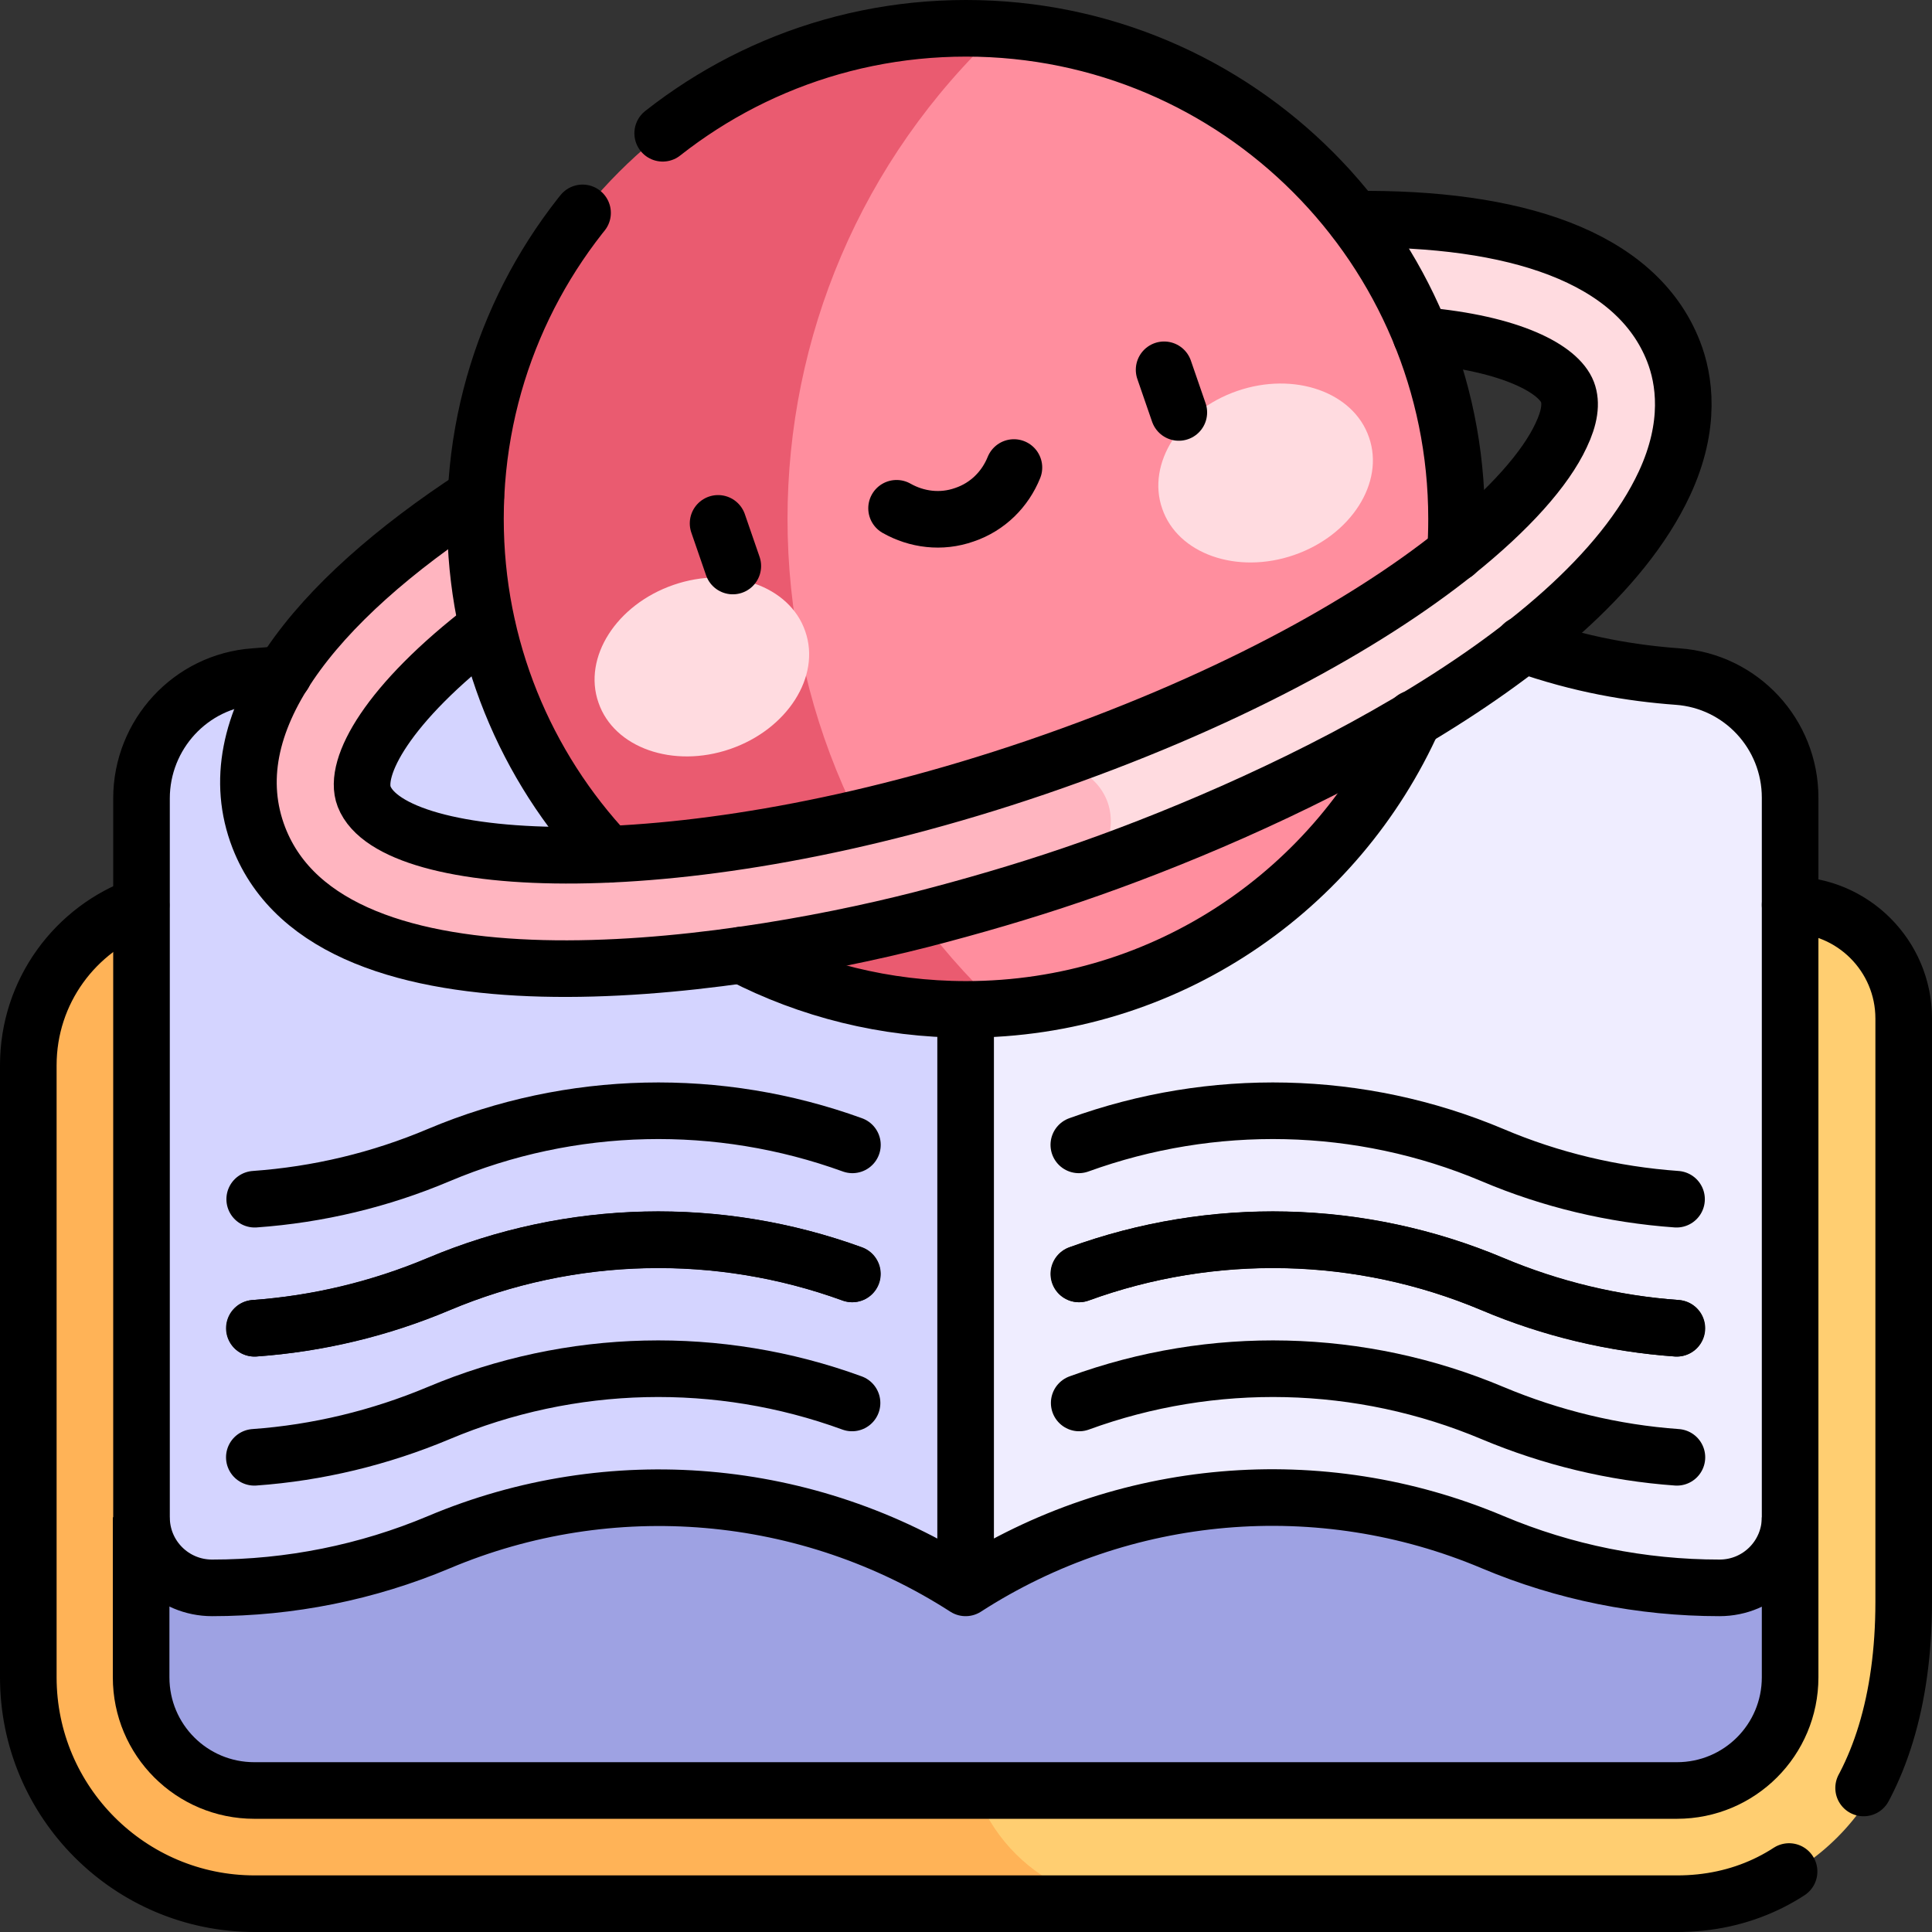
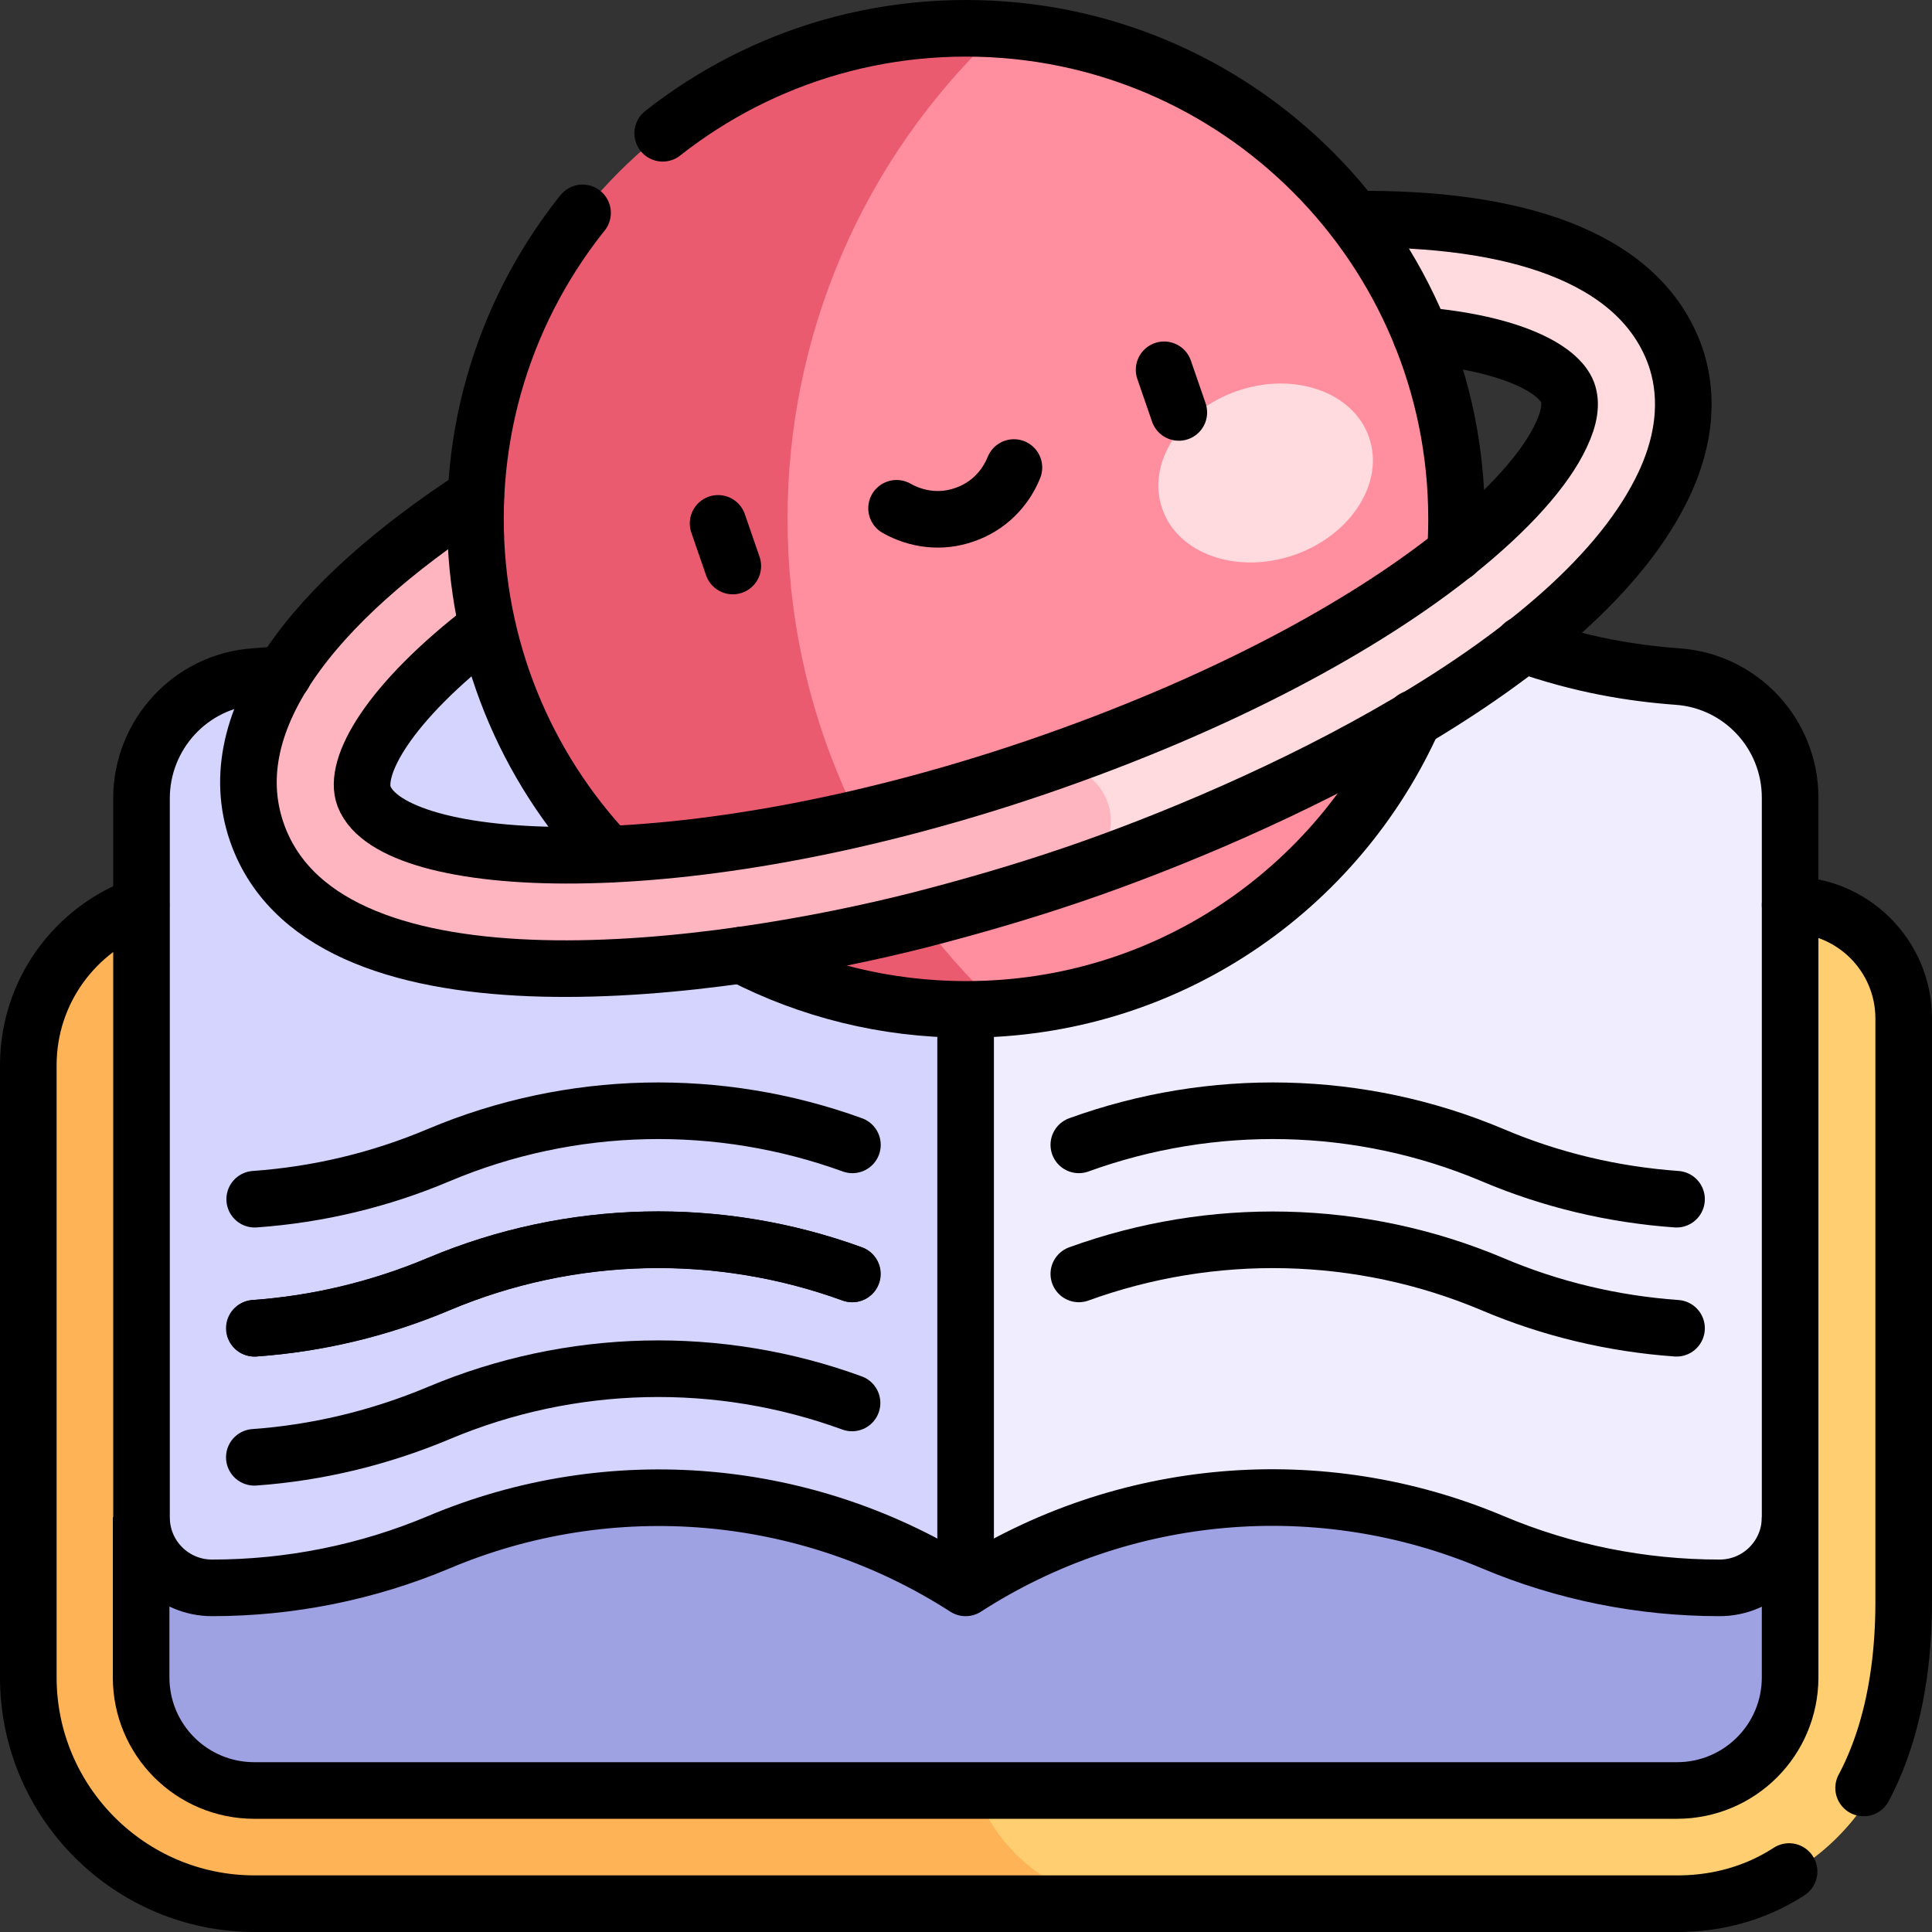
<svg xmlns="http://www.w3.org/2000/svg" version="1.1" id="Capa_1" x="0px" y="0px" viewBox="0 0 512 512" style="enable-background:new 0 0 512 512;" xml:space="preserve">
  <rect x="0" y="0" width="512" height="512" fill="#333333" stroke="none" />
  <style type="text/css">
	.st0{fill:#FFB357;}
	.st1{fill:#FFCE71;}
	.st2{fill:#9EA2E3;}
	.st3{fill:#D4D4FF;}
	.st4{fill:#EFEDFF;}
	.st5{fill:#FFB5C0;}
	.st6{fill:#FFDBE0;}
	.st7{fill:#FF8E9E;}
	.st8{fill:#EA5B70;}
	.st9{fill:none;stroke:#000000;stroke-width:15;stroke-linejoin:round;stroke-miterlimit:10;}
	
		.st10{fill:none;stroke:#000000;stroke-width:15;stroke-linecap:round;stroke-linejoin:round;stroke-miterlimit:10;stroke-dasharray:720,30,1000,0,1000,0;}
	.st11{fill:none;stroke:#000000;stroke-width:15;stroke-linecap:round;stroke-linejoin:round;stroke-miterlimit:10;}
	
		.st12{fill:none;stroke:#000000;stroke-width:15;stroke-linecap:round;stroke-linejoin:round;stroke-miterlimit:10;stroke-dasharray:300,30,1000,0,1000,0;}
</style>
  <g>
    <g>
      <g>
        <g>
          <path class="st0" d="M52.5,237.3c-24.9,0-45,21.5-45,46.3v160.9c0,33.1,26.9,60,60,60h233.3V237.3H52.5z" />
          <path class="st1" d="M459.5,237.3H301c-24.9,0-45,21.5-45,46.4v175.8c0,24.9,20.2,45,45,45h143.5c33.1,0,60-26.9,60-60V283.6      C504.5,258.8,484.4,237.3,459.5,237.3z" />
        </g>
        <g>
          <path class="st2" d="M37.4,391.2v53.3c0,16.6,13.4,30,30,30h377c16.6,0,30-13.4,30-30v-53.3H37.4z" />
          <path class="st3" d="M255.9,179.7c-24.5-15.8-52.4-23.6-81.6-23.6c-19.6,0-39.3,3.5-58.1,11.4c-16.5,7-32.1,10.5-48.9,11.7      c-16.9,1.2-29.9,15.4-29.9,32.3v190.5c0,10.4,8.4,18.7,18.7,18.7c20.6,0,41.1-4.1,60.1-12.1c45.5-19.2,97.8-14.8,139.6,12.1      l53.7-168.1L255.9,179.7z" />
          <path class="st4" d="M395.6,167.6c-18.7-7.9-38.5-11.4-58.2-11.4c-29.2,0-56.9,7.7-81.5,23.6v241.1      c41.7-26.9,94-31.4,139.7-12.1c19,8,39.4,12.1,60.1,12.1c10.4,0,18.7-8.4,18.7-18.7V211.4c0-16.9-13-30.9-29.8-32.1      C430.4,178.3,414.2,175.4,395.6,167.6z" />
        </g>
      </g>
      <g>
        <g>
          <path class="st5" d="M68.6,222c3,7.7,11.7,11.5,19.4,8.5c7.7-3,11.5-11.7,8.5-19.4c-4.1-10.6,15.1-39.1,70.9-69.3      c22.9-12.4,47.2-22.9,72.2-31.2L229.2,83C134.7,114.9,49.2,172,68.6,222z" />
          <path class="st6" d="M443.4,93c-18.9-48.5-120.9-41.5-214.2-10l10.4,27.6c25.4-8.5,51.6-14.9,77.8-18.8      c64.3-9.6,94.3,2.3,98.1,12.1c3,7.7,11.7,11.5,19.4,8.5C442.6,109.4,446.4,100.7,443.4,93z" />
        </g>
        <g>
          <path class="st7" d="M265.1,7.8L126,137.5l139.1,129.7C332.9,262.4,386,206,386,137.5C386,69,333,12.6,265.1,7.8z" />
          <path class="st8" d="M208.7,137.5c0-47.8,19.2-95,56.4-129.7c-3-0.2-6.1-0.3-9.1-0.3c-71.8,0-130,58.1-130,130      c0,71.8,58.1,130,130,130c3.1,0,6.1-0.1,9.1-0.3C229,233.5,208.7,186.8,208.7,137.5z" />
        </g>
        <path class="st6" d="M443.4,93c-3-7.7-11.7-11.5-19.4-8.5c-7.7,3-11.5,11.7-8.5,19.4c1.1,2.9,0.6,6.7-1.7,11.5     c-10.8,23.2-59,60.7-139.2,88c-7.8,2.7-12,11.2-9.4,19c2.7,7.8,11.2,12,19,9.4c78.3-26.7,139.8-67.4,156.8-103.7     C448.2,112.5,446.3,100.4,443.4,93z" />
        <path class="st5" d="M293.6,212.8c-2.7-7.8-11.2-12-19-9.4c-44.8,15.2-89,23.5-124.6,23.4c-32.8-0.2-50.4-8-53.4-15.6     c-3-7.7-11.7-11.5-19.4-8.5c-7.7,3-11.5,11.7-8.5,19.4c6.1,15.7,25.2,34.5,81.2,34.8c0.4,0,0.9,0,1.3,0c38.6,0,85.7-8.8,133.1-25     C292.1,229.1,296.2,220.6,293.6,212.8z" />
      </g>
      <g>
-         <path class="st6" d="M178.5,155c-15.1,5.2-24.1,19.2-19.9,31.2c4.1,12,19.8,17.5,34.9,12.3s24.1-19.2,19.9-31.2     C209.3,155.3,193.6,149.8,178.5,155z" />
        <path class="st6" d="M327.9,103.6c-15.1,5.2-24.1,19.2-19.9,31.2c4.1,12,19.8,17.5,34.9,12.3c15.1-5.2,24.1-19.2,19.9-31.2     C358.7,103.9,343,98.4,327.9,103.6z" />
      </g>
    </g>
    <g>
      <g>
        <g>
          <g>
            <line class="st9" x1="255.9" y1="420.8" x2="255.9" y2="420.8" />
            <path class="st9" d="M37.4,402.1v42.4c0,16.6,13.4,30,30,30h377c16.6,0,30-13.4,30-30v-42.4" />
            <path class="st10" d="M37.4,239.9C20,246.1,7.5,262.7,7.5,282.3v162.2c0,33.1,26.9,60,60,60h377c33.1,0,60-26.9,60-80V269.9       c0-16.6-13.5-30.1-30.1-30.1" />
          </g>
          <line class="st9" x1="255.9" y1="267.5" x2="255.9" y2="420.8" />
        </g>
        <g>
          <path class="st11" d="M67.4,352c16.8-1.2,33.3-5.2,48.8-11.7c35.1-14.8,74.3-15.6,109.6-2.7" />
          <path class="st11" d="M225.9,303.4c-35.3-12.8-74.5-12.1-109.6,2.7c-15.6,6.6-32,10.5-48.8,11.7" />
          <path class="st11" d="M225.9,337.6c-35.3-12.8-74.5-12.1-109.6,2.7c-15.6,6.6-32,10.5-48.8,11.7" />
          <path class="st11" d="M67.4,386.2c16.8-1.2,33.3-5.2,48.8-11.7c35.1-14.8,74.3-15.6,109.6-2.7" />
        </g>
        <g>
-           <path class="st11" d="M444.4,352c-16.8-1.2-33.3-5.2-48.8-11.7c-35.1-14.8-74.3-15.6-109.6-2.7" />
          <path class="st11" d="M285.9,303.4c35.3-12.8,74.5-12.1,109.6,2.7c15.5,6.6,32,10.5,48.8,11.7" />
          <path class="st11" d="M285.9,337.6c35.3-12.8,74.5-12.1,109.6,2.7c15.5,6.6,32,10.5,48.8,11.7" />
-           <path class="st11" d="M444.4,386.2c-16.8-1.2-33.3-5.2-48.8-11.7c-35.1-14.8-74.3-15.6-109.6-2.7" />
        </g>
      </g>
      <g>
        <path class="st11" d="M75.2,178.6c-2.6,0.3-5.2,0.5-7.8,0.7c-16.9,1.2-29.9,15.4-29.9,32.3v190.5c0,10.4,8.4,18.7,18.7,18.7     c20.6,0,41.1-4.1,60.1-12.1c45.5-19.2,97.8-14.8,139.6,12.1c41.7-26.9,94-31.4,139.7-12.1c19,8,39.4,12.1,60.1,12.1     c10.4,0,18.7-8.4,18.7-18.7V211.4c0-16.9-13-30.9-29.8-32.1c-12.2-0.9-25.7-3.1-41-8.5" />
        <path class="st12" d="M385.7,146.6c0.2-3,0.3-6,0.3-9.1c0-71.5-57.9-130-130-130c-71.8,0-130,58.2-130,130     c0,34.3,13.3,65.6,35.2,88.9" />
        <path class="st11" d="M196.5,253.1c17.8,9.2,38.1,14.4,59.5,14.4c53.2,0,98.5-31.8,118.7-77.1" />
        <path class="st11" d="M376.6,88.9c24.2,2.1,36.5,9,38.8,15c1.1,2.9,0.6,6.7-1.7,11.5c-4.1,8.8-13.6,19.6-28.1,31.2     c-23.8,19-61.3,39.8-111.1,56.8c-94.6,32.2-170.4,27.2-178,7.7c-3-7.7,6.2-24.7,32.6-44.9" />
        <path class="st11" d="M126.1,131.4C83,159.5,57,192,68.6,222l0,0c19.4,49.9,122.6,35.2,175.5,21.7c13.2-3.4,26.7-7.3,40.2-11.9     c49.9-17,134.5-55.8,156.8-103.7c7.2-15.5,5.3-27.6,2.4-35c-9.9-25.3-42.4-35.5-84.5-35" />
        <g>
          <line class="st11" x1="190.3" y1="138.7" x2="194.2" y2="150" />
          <line class="st11" x1="308.5" y1="98" x2="312.4" y2="109.3" />
          <path class="st11" d="M237.6,134.7c5.3,3,11.8,3.9,18,1.7c6.2-2.1,10.8-6.8,13.1-12.5" />
        </g>
      </g>
    </g>
  </g>
</svg>